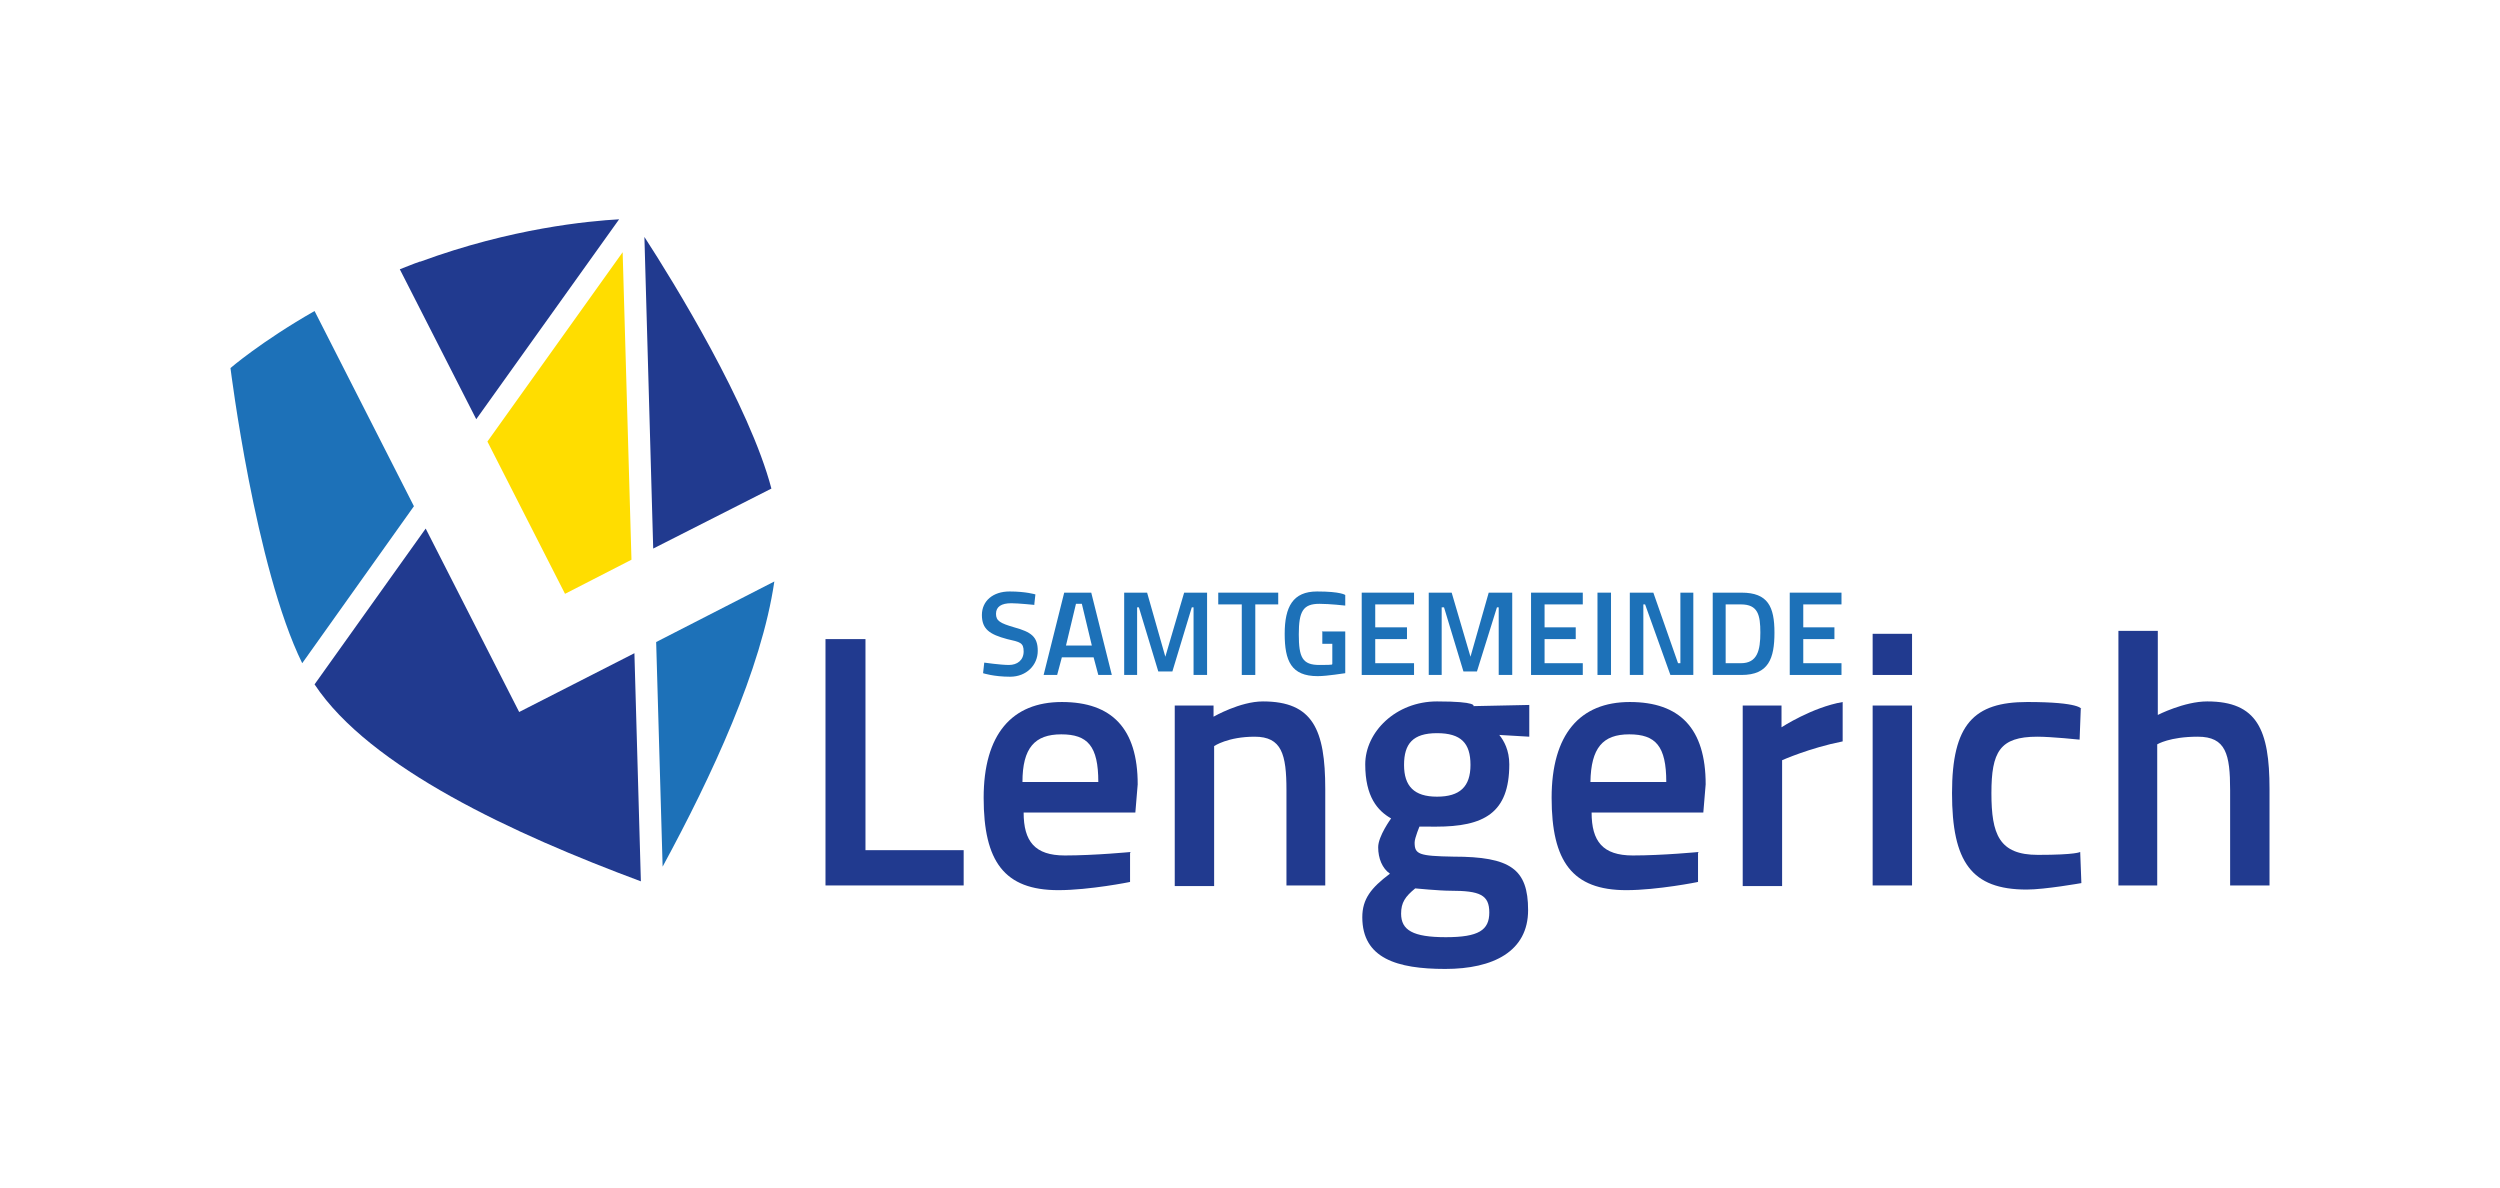
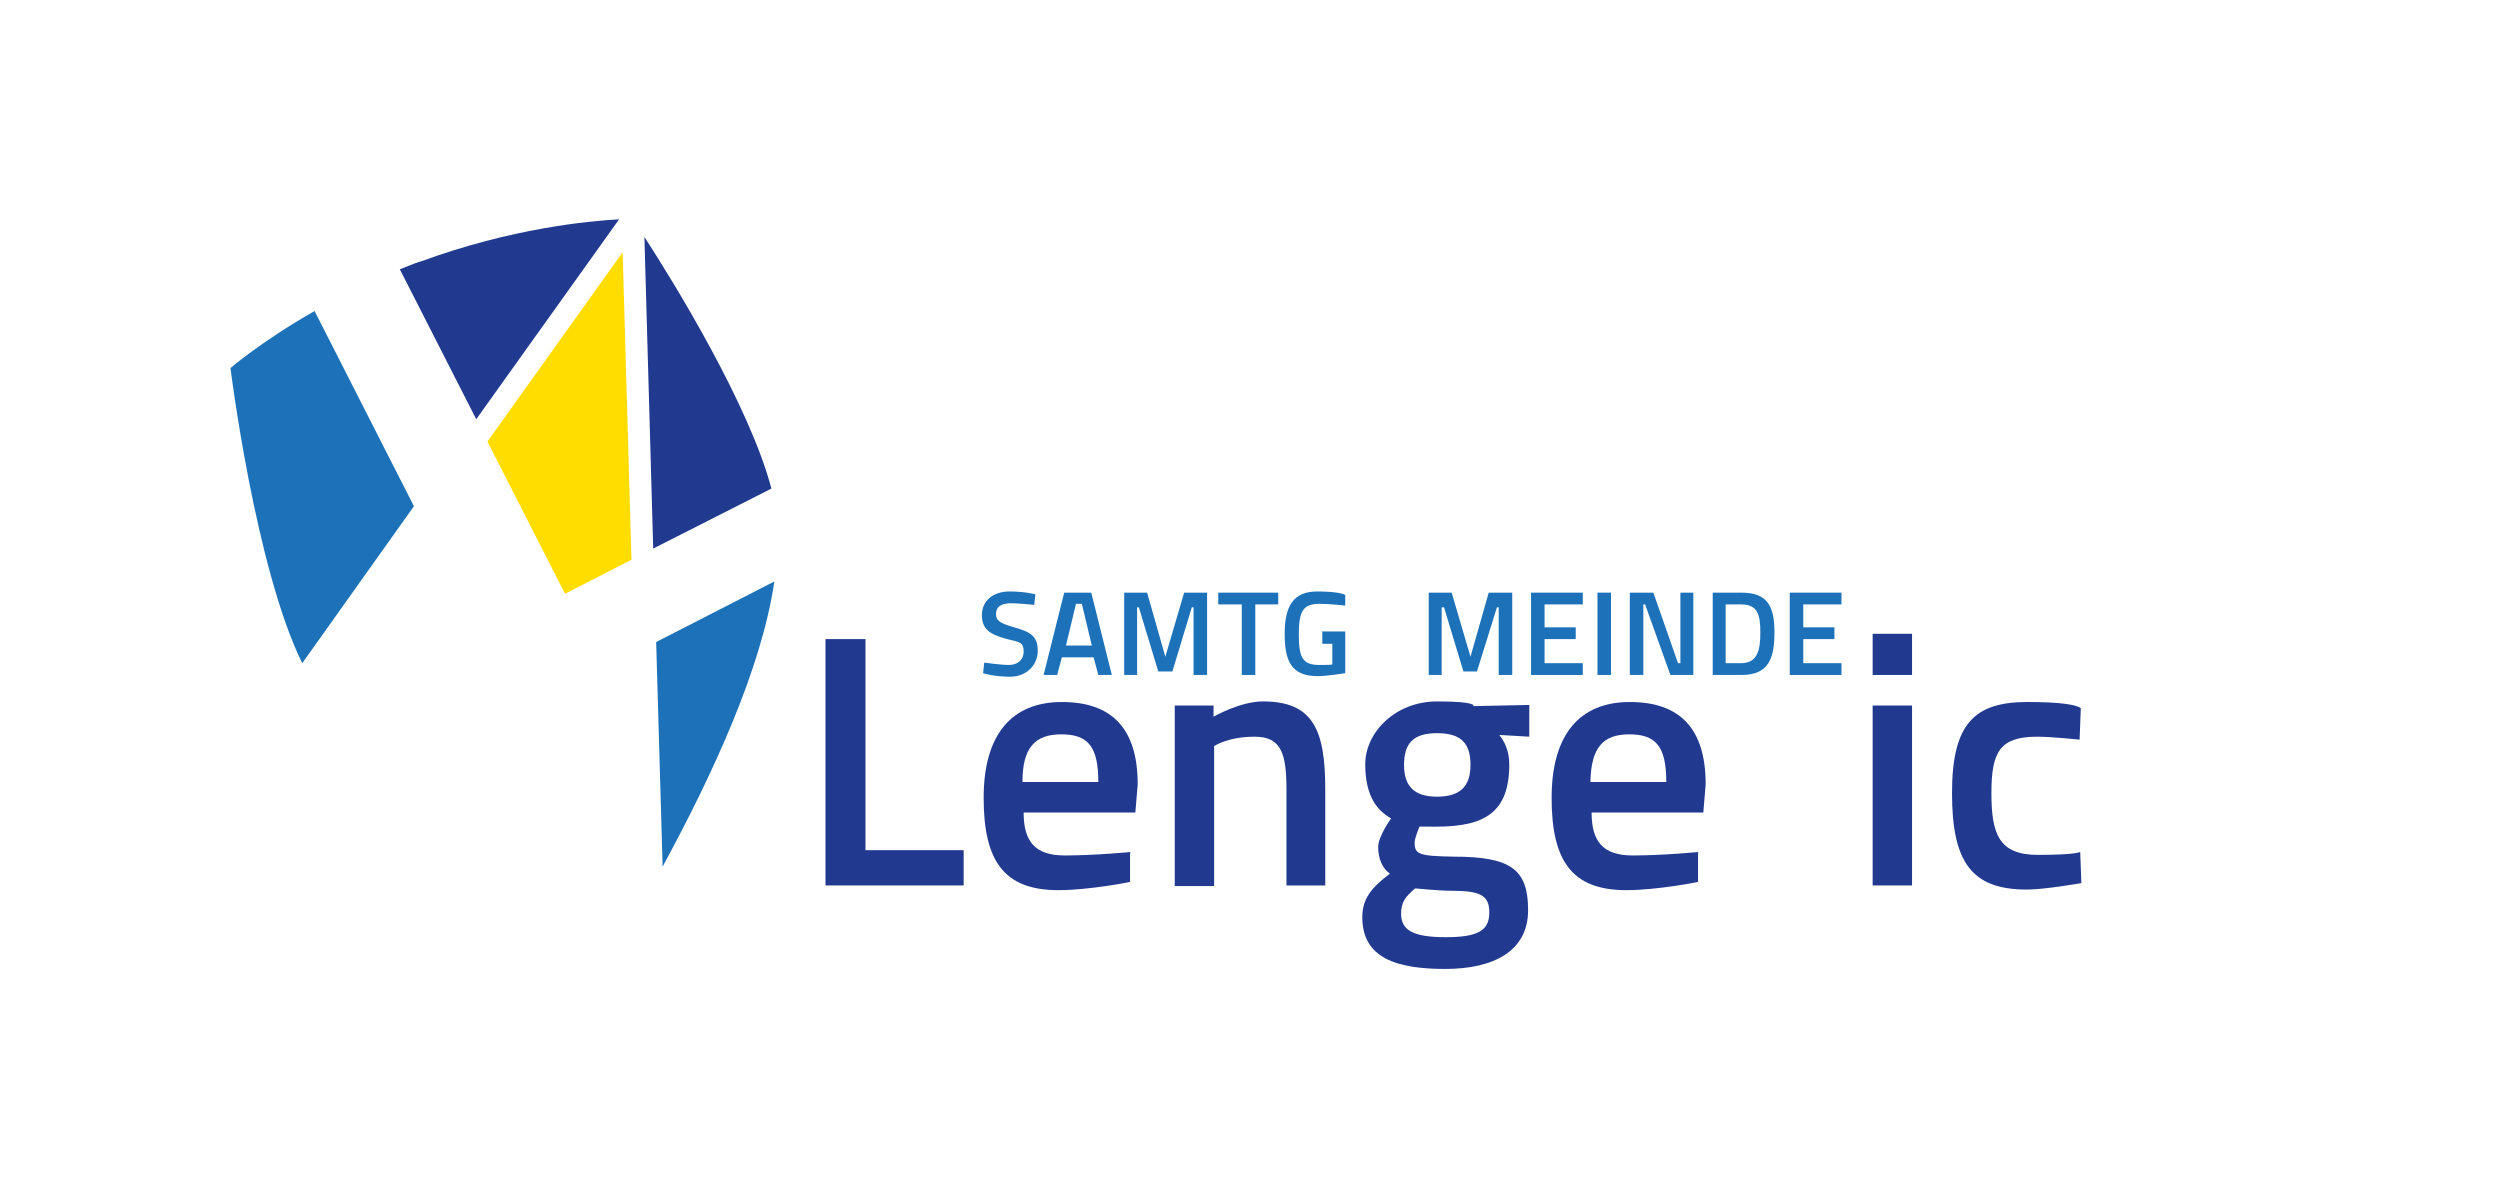
<svg xmlns="http://www.w3.org/2000/svg" height="404" preserveAspectRatio="xMidYMid meet" version="1.1" viewBox="0 0 425.2 141.7" width="850">
  <defs>
    <style>
      .cls-1 {
        fill: none;
      }

      .cls-2 {
        fill: #213a8f;
      }

      .cls-3 {
        fill: #fd0;
      }

      .cls-4 {
        fill: #1d71b8;
      }

      .cls-5 {
        clip-path: url(#clippath);
      }
    </style>
    <clipPath id="clippath">
      <rect class="cls-1" height="141.7" width="425.2" />
    </clipPath>
  </defs>
  <g>
    <g id="Ebene_1">
      <polygon class="cls-2" points="140.4 120.4 140.4 78.5 147.2 78.5 147.2 114.4 163.9 114.4 163.9 120.4 140.4 120.4" />
      <g class="cls-5">
        <path class="cls-2" d="M192.2,114.8v5c.1,0-6.9,1.4-12.2,1.4-9.2,0-12.7-4.9-12.7-15.7s4.8-16.3,13.3-16.3,12.9,4.5,12.9,14l-.4,4.8h-19c0,4.9,1.9,7.3,7,7.3s11.3-.6,11.3-.6M186.8,102.8c0-6.1-1.8-8.1-6.3-8.1s-6.6,2.3-6.6,8.1h12.9Z" />
        <path class="cls-2" d="M199.8,120.4v-30.6h6.6v1.9s4.5-2.6,8.4-2.6c8.5,0,10.6,4.8,10.6,14.9v16.4h-6.6v-16.2c0-6.1-.8-9.1-5.4-9.1s-6.9,1.6-6.9,1.6v23.8h-6.7Z" />
        <path class="cls-2" d="M231.7,125.8c0-3.1,1.5-5,4.7-7.4-1.3-.9-2-2.6-2-4.5s2.2-4.9,2.2-4.9c-2.3-1.3-4.4-3.7-4.4-9.2s5.2-10.7,12.2-10.7,6.2.8,6.2.8l9.5-.2v5.4l-5.1-.3c.8,1,1.7,2.6,1.7,5,0,8.3-4.3,10.6-12.5,10.6s-2.1-.1-2.7-.2c0,0-.9,2.1-.9,2.9,0,2,.7,2.3,6.6,2.4,9.7,0,12.7,2.1,12.7,9.1s-5.9,10-14.1,10-14.1-1.8-14.1-8.8M240.7,120.9c-1.7,1.4-2.4,2.4-2.4,4.3,0,2.8,2,4,7.6,4s7.4-1.2,7.4-4.2-1.6-3.7-6.6-3.7c-1.9,0-6-.4-6-.4M250.1,99.9c0-3.7-1.6-5.4-5.7-5.4s-5.6,1.8-5.6,5.4,1.7,5.4,5.6,5.4,5.7-1.7,5.7-5.4" />
        <path class="cls-2" d="M288.8,114.8v5c.1,0-6.9,1.4-12.2,1.4-9.2,0-12.7-4.9-12.7-15.7s4.8-16.3,13.3-16.3,12.9,4.5,12.9,14l-.4,4.8h-19c0,4.9,1.9,7.3,7,7.3s11.3-.6,11.3-.6M283.4,102.8c0-6.1-1.8-8.1-6.3-8.1s-6.5,2.3-6.6,8.1h12.9Z" />
-         <path class="cls-2" d="M296.4,89.8h6.6v3.7s5.2-3.4,10.4-4.3v6.7c-5.6,1.1-10.3,3.2-10.3,3.2v21.4h-6.7v-30.6Z" />
        <path class="cls-2" d="M318.5,77.6h6.7v7h-6.7v-7ZM318.5,89.8h6.7v30.6h-6.7v-30.6Z" />
        <path class="cls-2" d="M353.9,90.3l-.2,5.3s-4.8-.5-7.2-.5c-6.4,0-7.8,2.6-7.8,9.6s1.3,10.5,7.9,10.5,7.2-.5,7.2-.5l.2,5.3s-6.2,1.1-9.3,1.1c-9.4,0-12.7-4.7-12.7-16.4s3.7-15.5,12.8-15.5,9.2,1.2,9.2,1.2" />
-         <path class="cls-2" d="M360.3,120.4v-43.3h6.7v14.3s4.5-2.3,8.4-2.3c8.5,0,10.6,4.8,10.6,14.9v16.4h-6.7v-16.2c0-6.1-.7-9.1-5.5-9.1s-6.9,1.3-6.9,1.3v24h-6.7Z" />
        <path class="cls-4" d="M176.1,72.7s-2.9-.3-4.1-.3c-1.7,0-2.6.6-2.6,1.8s.7,1.6,3.1,2.3c2.9.8,4,1.6,4,4s-1.9,4.4-4.7,4.4-4.6-.6-4.6-.6l.2-1.8s2.8.4,4.2.4,2.5-.8,2.5-2.3-.6-1.6-2.8-2.1c-3-.8-4.3-1.7-4.3-4.1s1.9-4,4.7-4,4.4.5,4.4.5l-.2,1.8Z" />
        <path class="cls-4" d="M181.1,70.6h4.5l3.5,14h-2.3l-.8-3h-5.4l-.8,3h-2.3l3.5-14ZM181.2,79.6h4.5l-1.7-7.1h-1l-1.7,7.1Z" />
        <polygon class="cls-4" points="191.2 70.6 195.1 70.6 198.2 81.5 201.4 70.6 205.3 70.6 205.3 84.6 203 84.6 203 73.1 202.7 73.1 199.4 84 197 84 193.7 73.1 193.4 73.1 193.4 84.6 191.2 84.6 191.2 70.6" />
        <polygon class="cls-4" points="207.2 70.6 217.4 70.6 217.4 72.6 213.5 72.6 213.5 84.6 211.2 84.6 211.2 72.6 207.2 72.6 207.2 70.6" />
        <path class="cls-4" d="M224.8,77.2h4v7.1c-.2,0-3,.5-4.7.5-4.5,0-5.6-2.6-5.6-7.2s1.4-7.2,5.5-7.2,4.8.6,4.8.6v1.8c0,0-2.6-.3-4.4-.3-2.8,0-3.5,1.3-3.5,5.2s.6,5.2,3.5,5.2,2-.1,2.2-.2v-3.4h-1.7v-2Z" />
-         <polygon class="cls-4" points="231.6 70.6 240.5 70.6 240.5 72.6 233.9 72.6 233.9 76.5 239.3 76.5 239.3 78.5 233.9 78.5 233.9 82.6 240.5 82.6 240.5 84.6 231.6 84.6 231.6 70.6" />
        <polygon class="cls-4" points="243 70.6 246.9 70.6 250.1 81.5 253.2 70.6 257.2 70.6 257.2 84.6 254.9 84.6 254.9 73.1 254.6 73.1 251.2 84 248.9 84 245.6 73.1 245.2 73.1 245.2 84.6 243 84.6 243 70.6" />
        <polygon class="cls-4" points="260.4 70.6 269.2 70.6 269.2 72.6 262.7 72.6 262.7 76.5 268 76.5 268 78.5 262.7 78.5 262.7 82.6 269.2 82.6 269.2 84.6 260.4 84.6 260.4 70.6" />
        <rect class="cls-4" height="14" width="2.3" x="271.7" y="70.6" />
        <polygon class="cls-4" points="277.2 70.6 281.2 70.6 285.4 82.6 285.8 82.6 285.8 70.6 288 70.6 288 84.6 284.1 84.6 279.8 72.6 279.5 72.6 279.5 84.6 277.2 84.6 277.2 70.6" />
        <path class="cls-4" d="M291.3,84.6v-14h4.9c4.5,0,5.6,2.4,5.6,6.8s-1,7.2-5.6,7.2h-4.9ZM296.1,72.6h-2.6v10h2.6c2.8,0,3.3-2.2,3.3-5.2s-.4-4.8-3.3-4.8" />
        <polygon class="cls-4" points="304.4 70.6 313.2 70.6 313.2 72.6 306.7 72.6 306.7 76.5 312 76.5 312 78.5 306.7 78.5 306.7 82.6 313.2 82.6 313.2 84.6 304.4 84.6 304.4 70.6" />
        <path class="cls-2" d="M111.1,63.1l20.1-10.2c-3.7-14.1-16.6-35.1-21.6-42.8l1.5,53.1Z" />
        <polygon class="cls-3" points="96.1 70.8 107.4 65 105.9 12.7 82.9 44.9 96.1 70.8" />
        <path class="cls-2" d="M71.4,14.3c-1.2.4-2.3.9-3.4,1.3l13,25.5L105.3,7.1c-5.2.3-18.3,1.5-33.8,7.2" />
        <path class="cls-4" d="M110.9,120.4" />
        <path class="cls-4" d="M131.7,68.7l-20.1,10.3,1.1,38.2c8.4-15.5,16.8-33.5,19-48.5" />
        <path class="cls-4" d="M53.5,22.7c-9.1,5.2-14.3,9.7-14.3,9.7,0,0,4.2,33.9,12.2,50.2l19-26.7-16.9-33.2Z" />
-         <path class="cls-2" d="M88.3,90.9l-15.9-31.2-18.9,26.5c9.4,14.2,34,25.5,55.5,33.5l-1.1-38.8-19.6,10Z" />
      </g>
    </g>
  </g>
</svg>